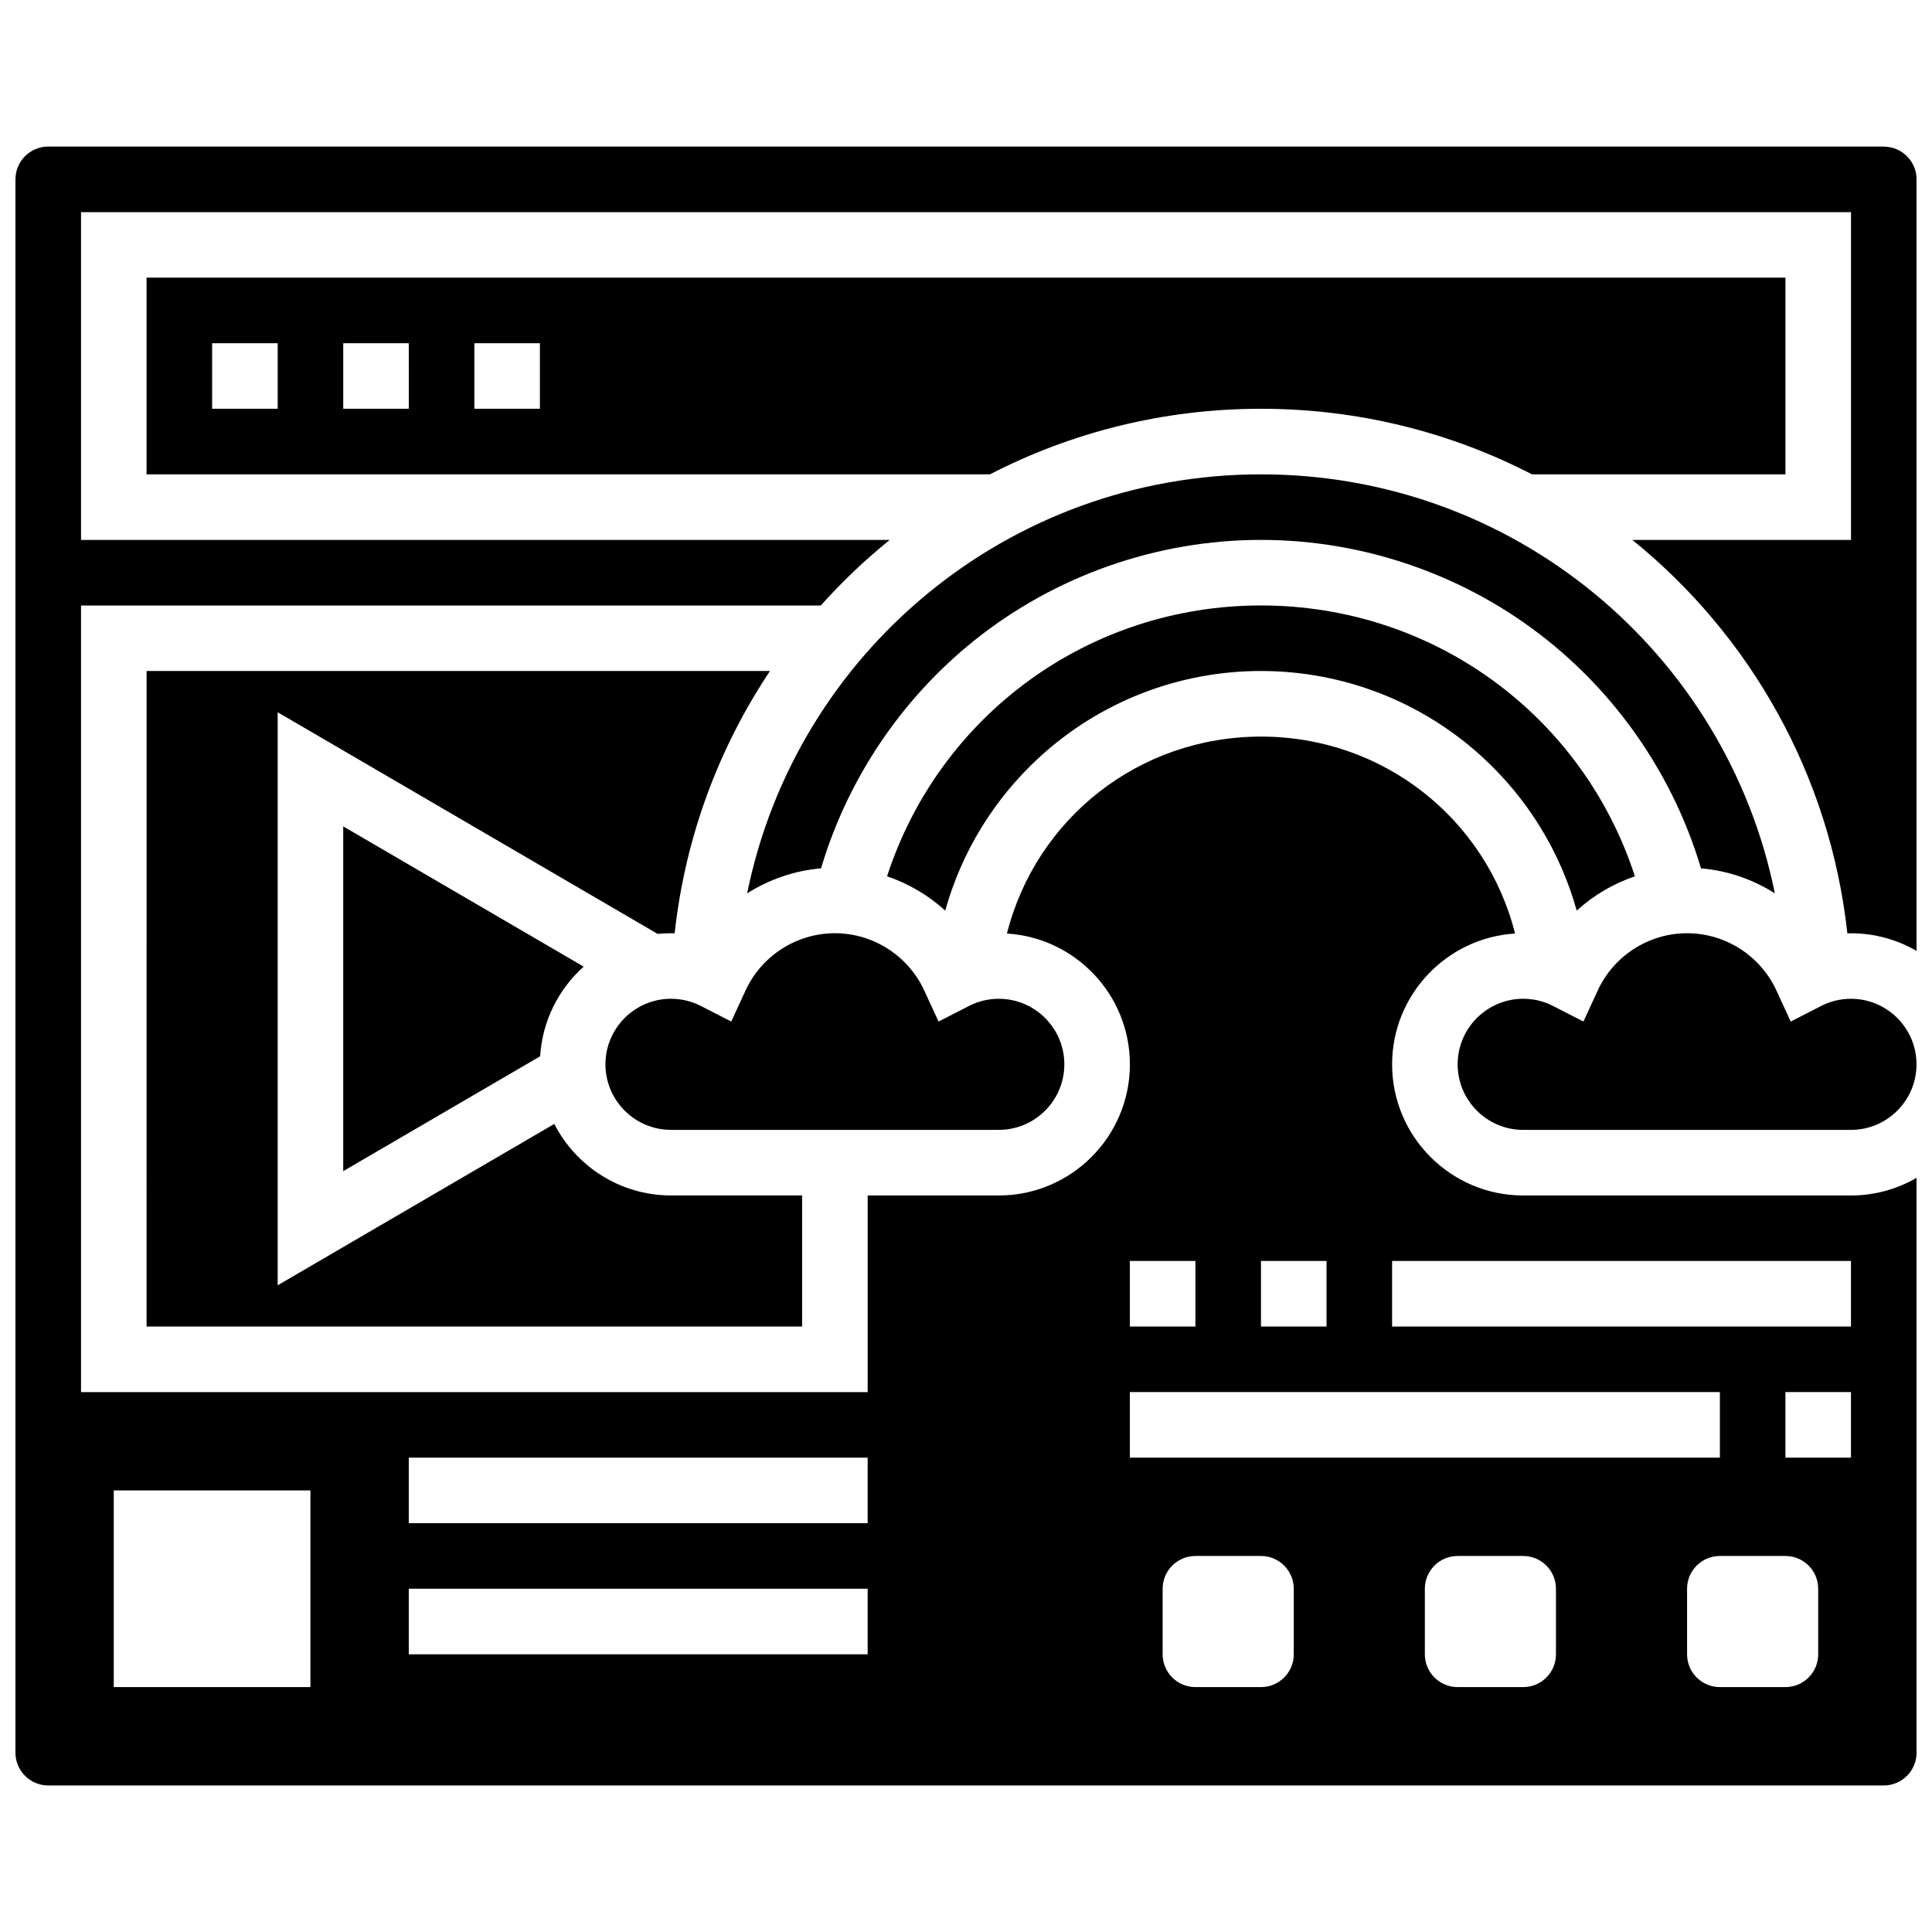
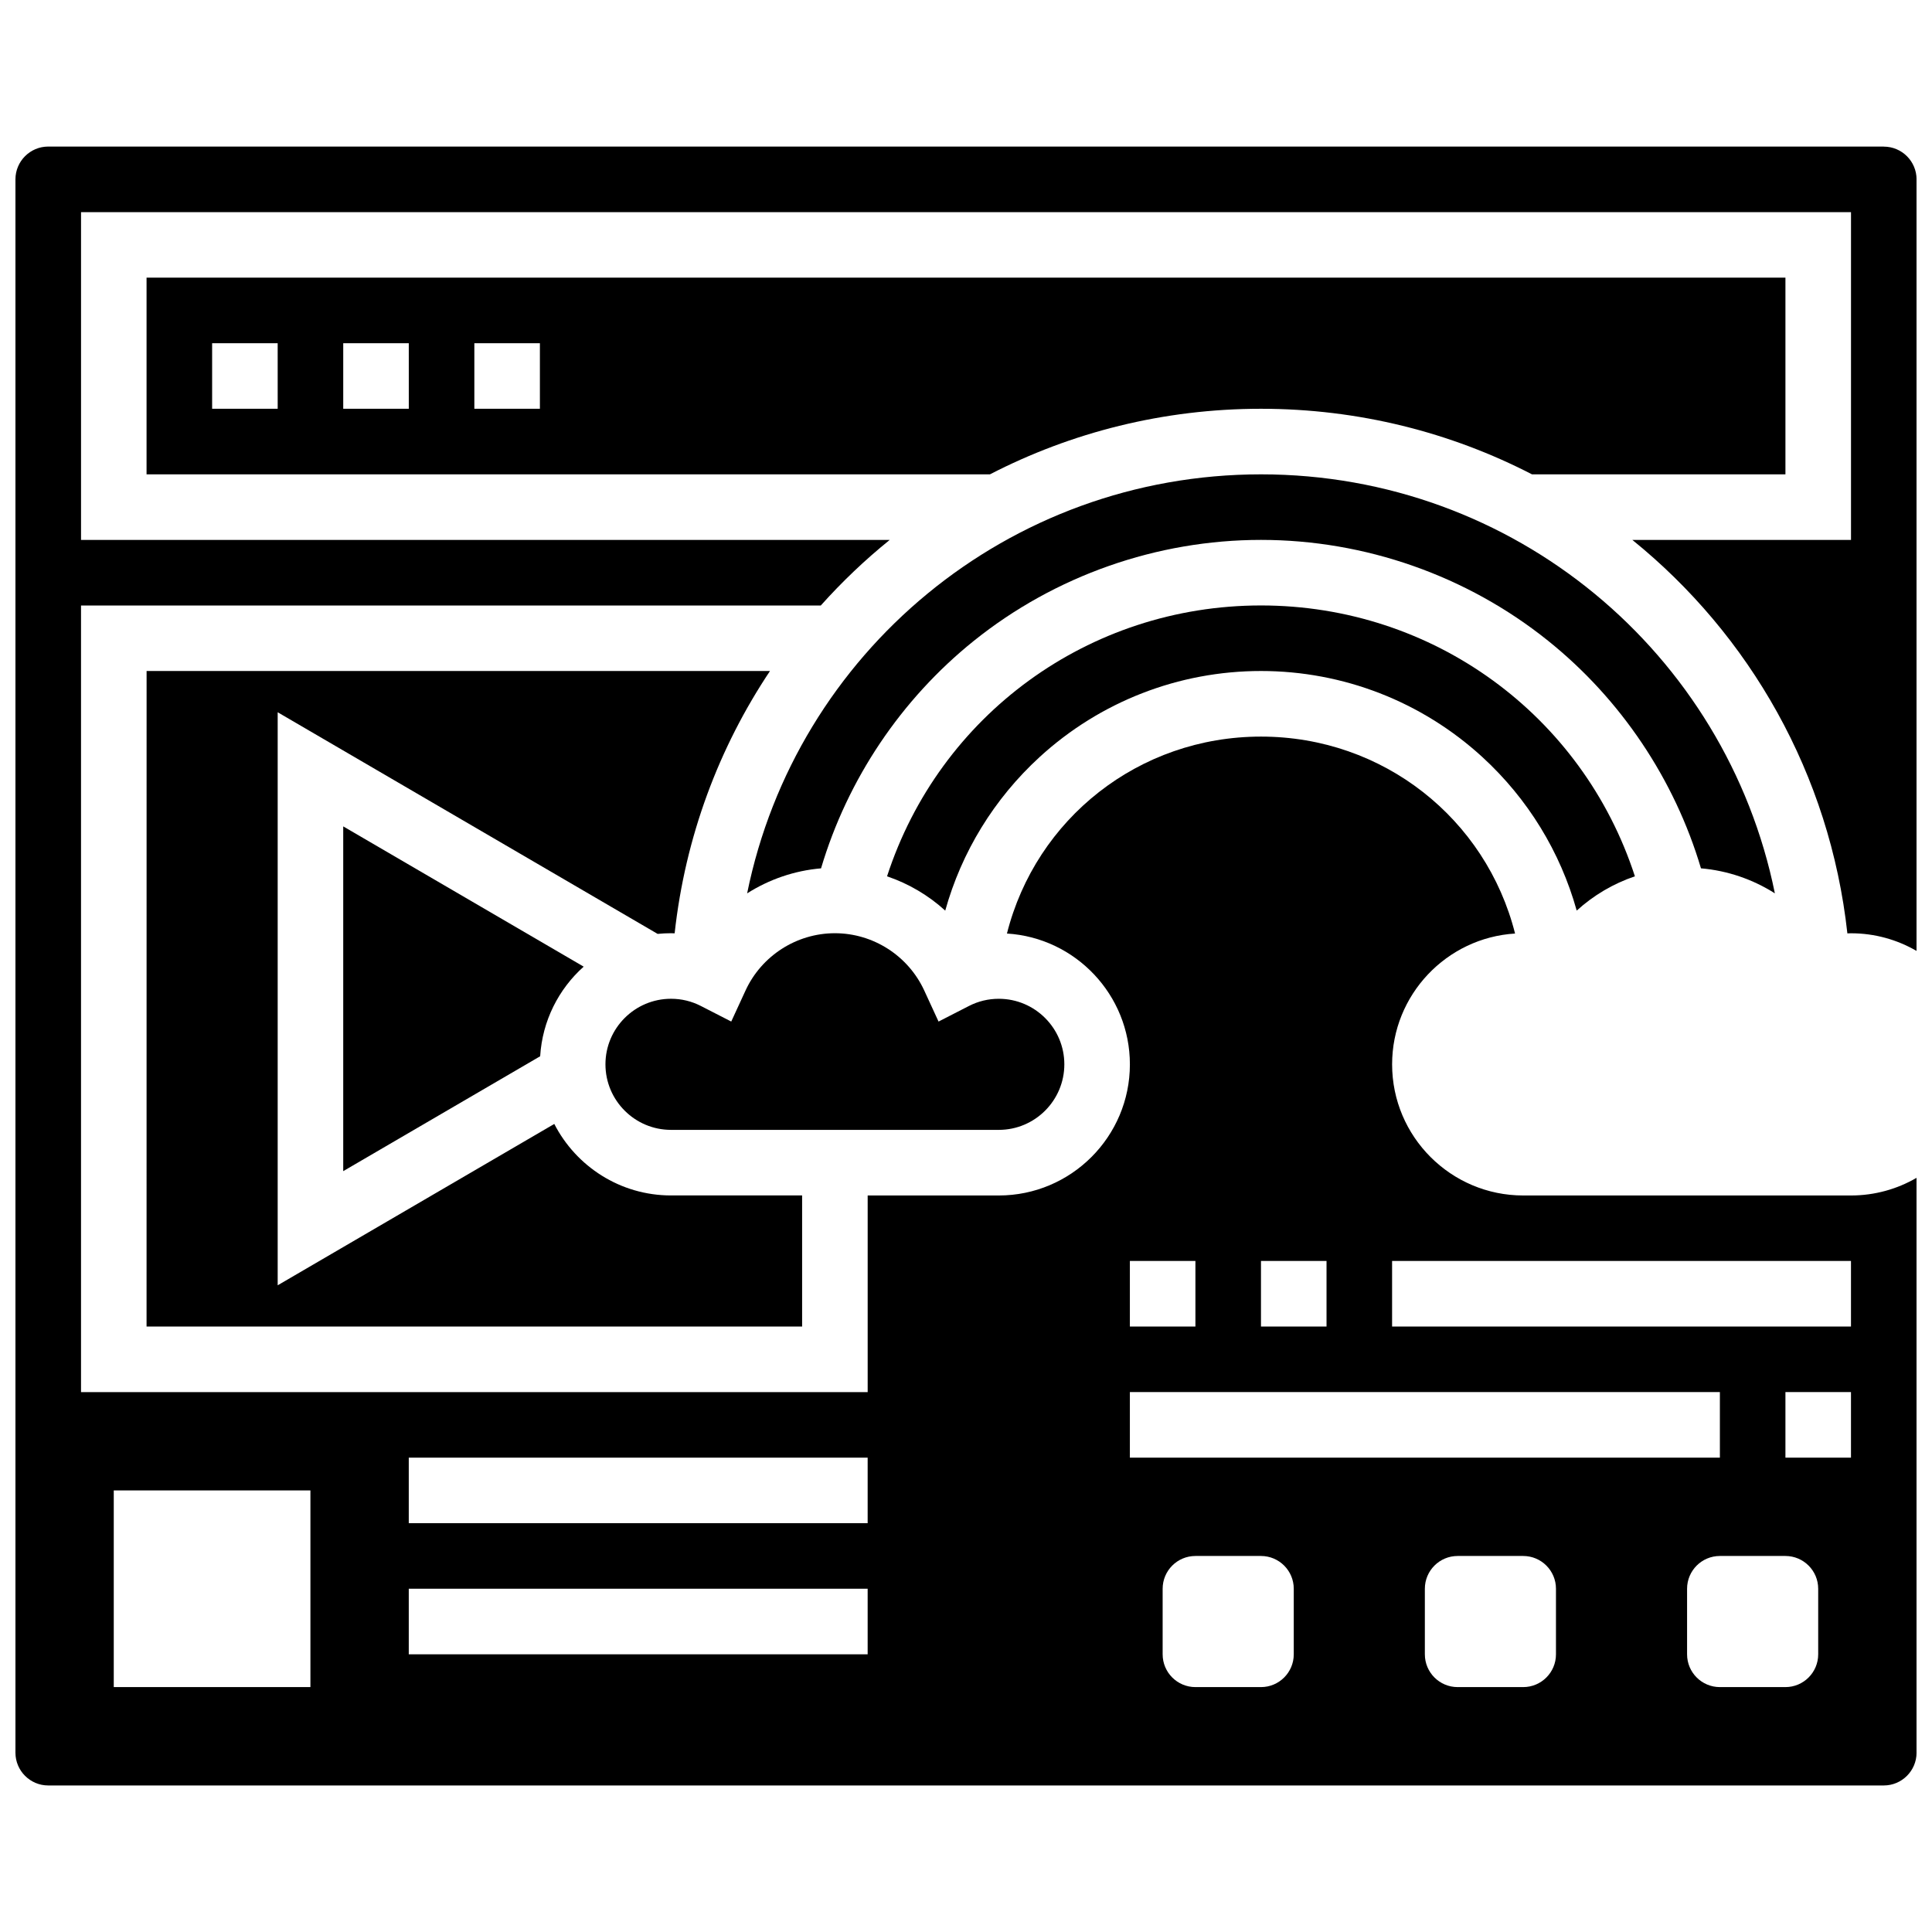
<svg xmlns="http://www.w3.org/2000/svg" width="800px" height="800px" version="1.1" viewBox="144 144 512 512">
  <defs>
    <clipPath id="b">
      <path d="m530 391h121.9v53h-121.9z" />
    </clipPath>
    <clipPath id="a">
      <path d="m148.09 182h503.81v436h-503.81z" />
    </clipPath>
  </defs>
  <path d="m426.06 426.06c0-9.578-7.793-17.371-17.371-17.371-2.777 0-5.438 0.641-7.902 1.902l-8.062 4.133-3.789-8.227c-4.25-9.227-13.543-15.184-23.68-15.184-10.137 0-19.43 5.957-23.68 15.18l-3.789 8.227-8.062-4.133c-2.465-1.262-5.121-1.902-7.902-1.902-9.578 0-17.371 7.793-17.371 17.371 0 9.578 7.793 17.371 17.371 17.371h86.863c9.582 0.004 17.375-7.789 17.375-17.367z" />
  <path d="m419.5 344.63c16.051-14.707 36.887-22.809 58.672-22.809 21.785 0 42.621 8.102 58.672 22.809 12.086 11.078 20.676 25.172 25 40.688 4.453-4.051 9.707-7.156 15.422-9.086-13.859-42.676-53.43-71.781-99.094-71.781-45.664 0-85.234 29.105-99.098 71.785 5.719 1.934 10.973 5.035 15.422 9.086 4.324-15.516 12.918-29.613 25.004-40.691z" />
  <path d="m182.84 495.55h173.73v-34.746h-34.746c-13.473 0-25.168-7.715-30.934-18.949l-73.301 42.762v-151.86l100.69 58.734c1.168-0.117 2.352-0.18 3.547-0.18 0.32 0 0.641 0.02 0.961 0.027 2.812-25.602 11.738-49.254 25.273-69.52h-165.21z" />
  <path d="m342 380.75c5.832-3.703 12.535-6.027 19.586-6.629 7.004-23.586 21.211-44.82 40.543-60.332 21.469-17.227 48.477-26.711 76.051-26.711s54.582 9.484 76.047 26.707c19.336 15.512 33.539 36.746 40.547 60.332 7.051 0.605 13.754 2.926 19.586 6.629-12.926-63.73-69.117-111.04-136.18-111.04s-123.25 47.309-136.18 111.04z" />
  <path d="m549.99 269.7h67.168v-52.117h-434.32v52.117h223.52c21.523-11.109 45.949-17.371 71.812-17.371s50.289 6.262 71.812 17.371zm-332.4-17.371h-17.375v-17.375h17.371zm34.746 0h-17.375v-17.375h17.371zm34.742 0h-17.371v-17.375h17.371z" />
  <g clip-path="url(#b)">
-     <path d="m530.29 426.06c0 9.578 7.793 17.371 17.371 17.371h86.863c9.578 0 17.371-7.793 17.371-17.371s-7.793-17.371-17.371-17.371c-2.777 0-5.438 0.641-7.902 1.902l-8.062 4.133-3.789-8.227c-4.242-9.227-13.539-15.184-23.676-15.184-10.137 0-19.43 5.957-23.68 15.18l-3.789 8.227-8.062-4.133c-2.465-1.262-5.121-1.902-7.898-1.902-9.578 0-17.375 7.797-17.375 17.375z" />
-   </g>
+     </g>
  <path d="m287.15 423.92c0.574-9.414 4.91-17.828 11.527-23.75l-63.719-37.168v91.363z" />
  <g clip-path="url(#a)">
    <path d="m643.22 182.84h-486.44c-4.789 0-8.688 3.894-8.688 8.688v416.95c0 4.789 3.898 8.688 8.688 8.688h486.44c4.789 0 8.688-3.898 8.688-8.688l-0.004-152.34c-5.113 2.965-11.047 4.676-17.371 4.676h-86.863c-19.16 0-34.746-15.586-34.746-34.746 0-18.43 14.43-33.551 32.582-34.672-7.68-30.402-34.934-52.191-67.328-52.191s-59.648 21.789-67.328 52.191c18.156 1.121 32.582 16.238 32.582 34.672 0 19.16-15.586 34.746-34.746 34.746h-34.746v52.117h-208.47v-208.47h196.05c5.606-6.269 11.711-12.082 18.254-17.371l-214.3-0.004v-86.863h469.06v86.863h-57.945c31.098 25.16 52.352 62.066 56.984 104.27 0.32-0.008 0.641-0.027 0.961-0.027 6.324 0 12.258 1.707 17.371 4.676l0.004-204.46c0-4.793-3.894-8.688-8.684-8.688zm-156.36 399.57c0 4.797-3.891 8.688-8.688 8.688h-17.371c-4.797 0-8.688-3.891-8.688-8.688v-17.371c0-4.797 3.891-8.688 8.688-8.688h17.371c4.797 0 8.688 3.891 8.688 8.688zm69.488 0c0 4.797-3.891 8.688-8.688 8.688h-17.371c-4.797 0-8.688-3.891-8.688-8.688v-17.371c0-4.797 3.891-8.688 8.688-8.688h17.371c4.797 0 8.688 3.891 8.688 8.688zm69.492 0c0 4.797-3.891 8.688-8.688 8.688h-17.371c-4.797 0-8.688-3.891-8.688-8.688v-17.371c0-4.797 3.891-8.688 8.688-8.688h17.371c4.797 0 8.688 3.891 8.688 8.688zm8.688-52.121h-17.371v-17.371h17.371zm-121.61-52.117h121.61v17.371h-121.61zm-34.746 0h17.371v17.371h-17.371zm-34.746 0h17.371v17.371h-17.371zm0 34.746h156.36v17.371h-156.36zm-191.1 17.371h121.61v17.371l-121.61 0.004zm0 34.746h121.61v17.371l-121.61 0.004zm-78.18-26.059h52.117v52.117h-52.117z" />
  </g>
</svg>